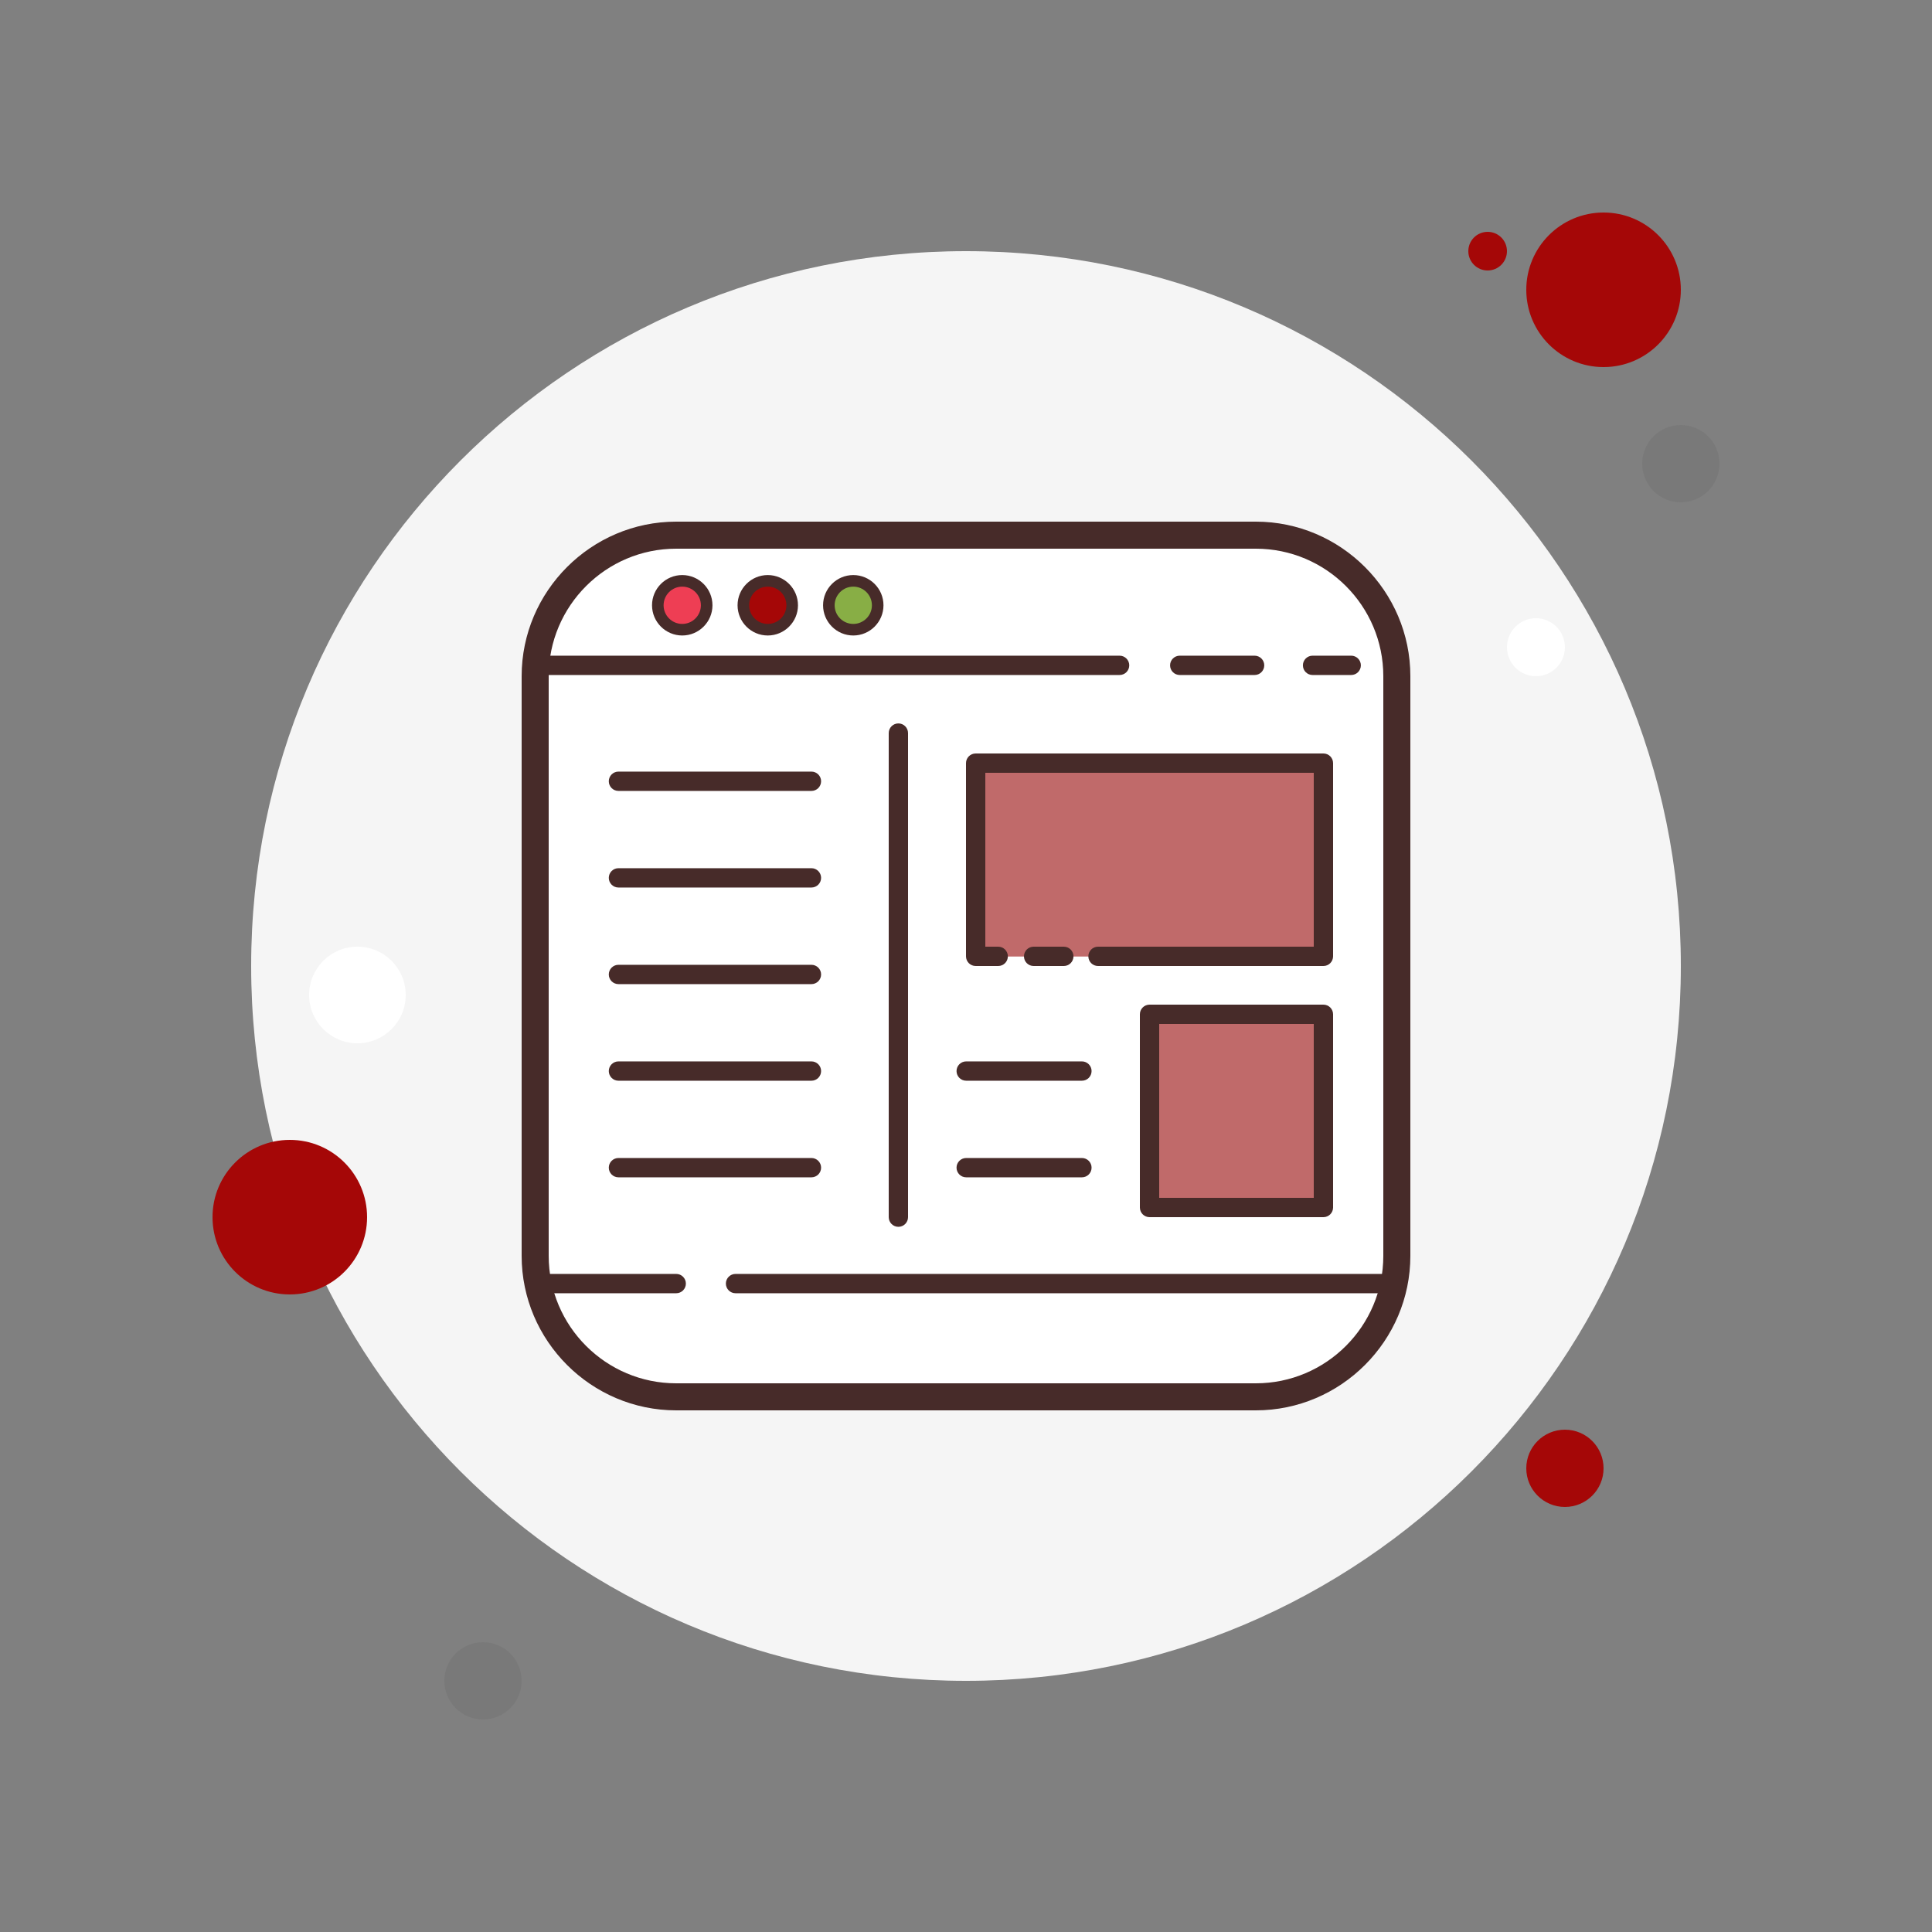
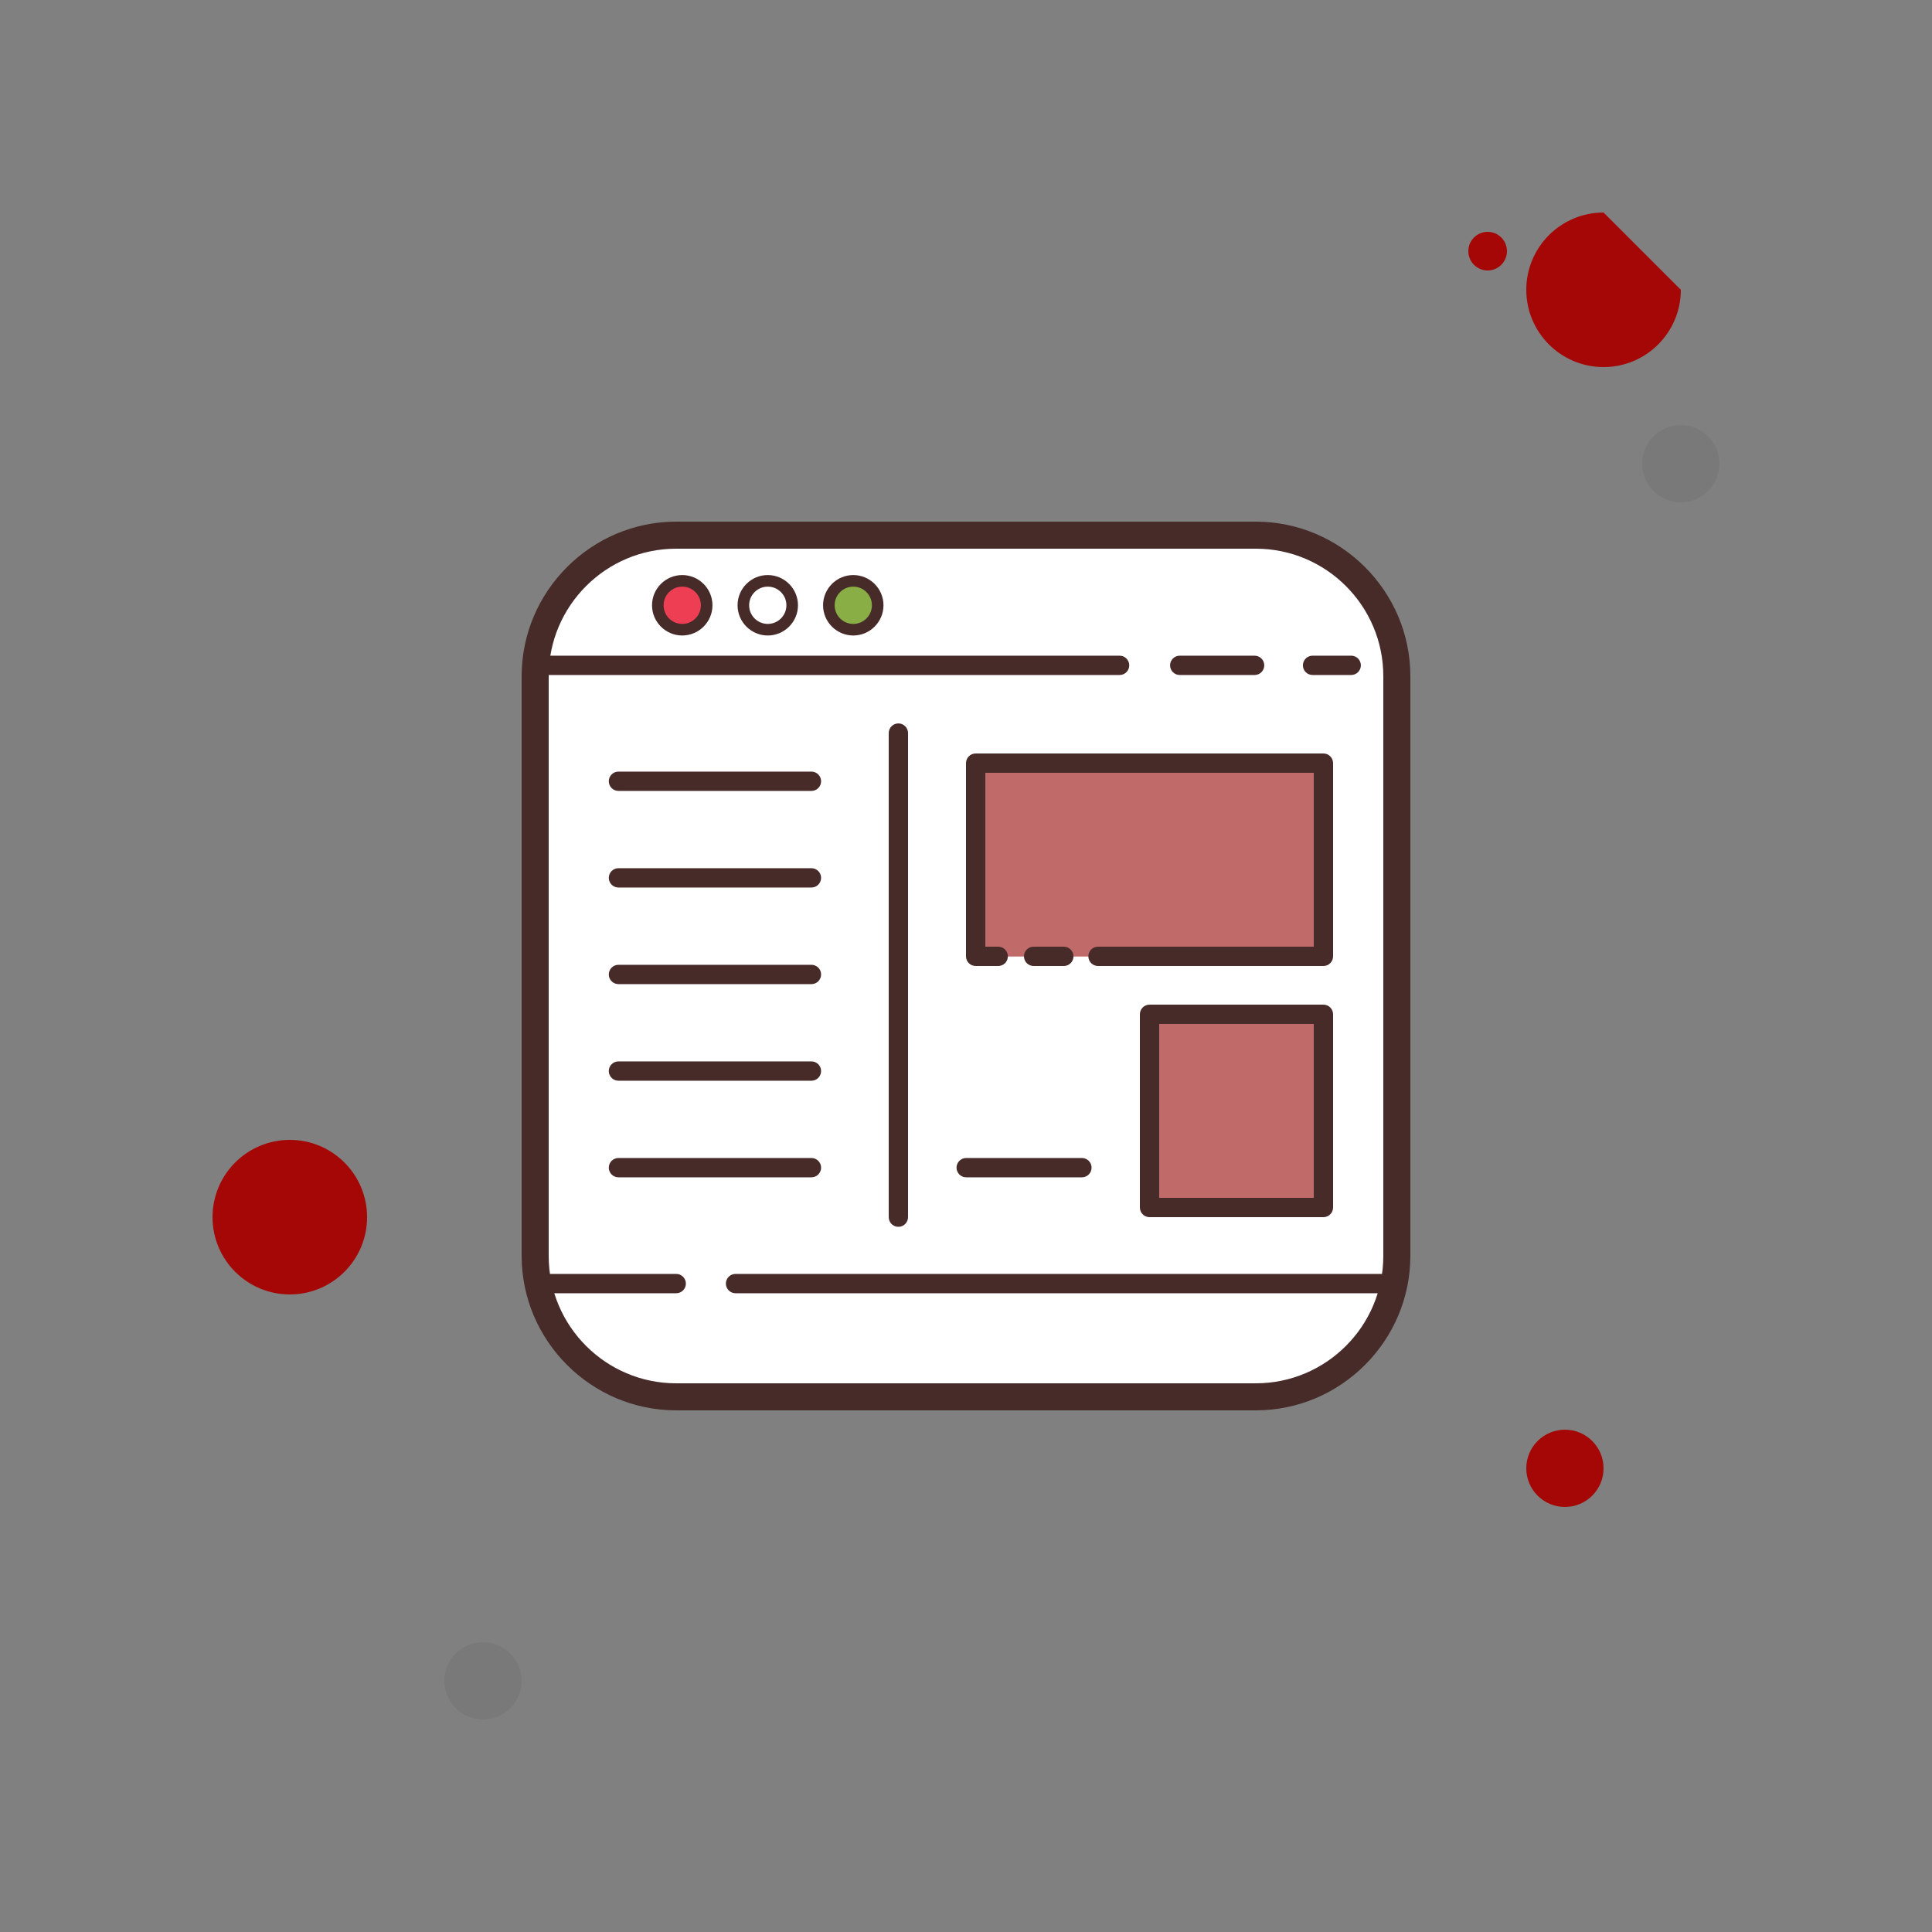
<svg xmlns="http://www.w3.org/2000/svg" viewBox="0,0,256,256" width="100px" height="100px" fill-rule="nonzero">
  <rect x="0" y="0" width="256" height="256" fill="#808080" stroke="none" />
  <g fill="none" fill-rule="nonzero" stroke="none" stroke-width="1" stroke-linecap="butt" stroke-linejoin="miter" stroke-miterlimit="10" stroke-dasharray="" stroke-dashoffset="0" font-family="none" font-weight="none" font-size="none" text-anchor="none" style="mix-blend-mode: normal">
    <g transform="scale(2.56,2.56)">
      <path d="M77,12c-0.552,0 -1,0.448 -1,1c0,0.552 0.448,1 1,1c0.552,0 1,-0.448 1,-1c0,-0.552 -0.448,-1 -1,-1z" fill="#a50707" />
-       <path d="M50,13c-20.435,0 -37,16.565 -37,37c0,20.435 16.565,37 37,37c20.435,0 37,-16.565 37,-37c0,-20.435 -16.565,-37 -37,-37z" fill="#f5f5f5" />
-       <path d="M83,11c-2.209,0 -4,1.791 -4,4c0,2.209 1.791,4 4,4c2.209,0 4,-1.791 4,-4c0,-2.209 -1.791,-4 -4,-4z" fill="#a50707" />
+       <path d="M83,11c-2.209,0 -4,1.791 -4,4c0,2.209 1.791,4 4,4c2.209,0 4,-1.791 4,-4z" fill="#a50707" />
      <path d="M87,22c-1.105,0 -2,0.895 -2,2c0,1.105 0.895,2 2,2c1.105,0 2,-0.895 2,-2c0,-1.105 -0.895,-2 -2,-2z" fill="#797979" />
      <path d="M81,74c-1.105,0 -2,0.895 -2,2c0,1.105 0.895,2 2,2c1.105,0 2,-0.895 2,-2c0,-1.105 -0.895,-2 -2,-2zM15,59c-2.209,0 -4,1.791 -4,4c0,2.209 1.791,4 4,4c2.209,0 4,-1.791 4,-4c0,-2.209 -1.791,-4 -4,-4z" fill="#a50707" />
      <path d="M25,85c-1.105,0 -2,0.895 -2,2c0,1.105 0.895,2 2,2c1.105,0 2,-0.895 2,-2c0,-1.105 -0.895,-2 -2,-2z" fill="#797979" />
-       <path d="M18.5,49c-1.381,0 -2.5,1.119 -2.5,2.5c0,1.381 1.119,2.5 2.5,2.5c1.381,0 2.5,-1.119 2.5,-2.5c0,-1.381 -1.119,-2.5 -2.5,-2.5zM79.5,32c-0.828,0 -1.5,0.672 -1.5,1.5c0,0.828 0.672,1.5 1.5,1.5c0.828,0 1.5,-0.672 1.5,-1.5c0,-0.828 -0.672,-1.5 -1.5,-1.5z" fill="#ffffff" />
      <path d="M35,72.3c-4.025,0 -7.3,-3.274 -7.3,-7.3v-30c0,-4.025 3.274,-7.3 7.3,-7.3h30c4.025,0 7.3,3.274 7.3,7.3v30c0,4.025 -3.274,7.3 -7.3,7.3z" fill="#ffffff" />
      <path d="M65,28.4c3.639,0 6.6,2.961 6.6,6.6v30c0,3.639 -2.961,6.6 -6.6,6.6h-30c-3.639,0 -6.6,-2.961 -6.6,-6.6v-30c0,-3.639 2.961,-6.6 6.6,-6.6h30M65,27h-30c-4.4,0 -8,3.6 -8,8v30c0,4.4 3.6,8 8,8h30c4.4,0 8,-3.6 8,-8v-30c0,-4.4 -3.6,-8 -8,-8z" fill="#472b29" />
      <path d="M64.938,34.938h-3.875c-0.276,0 -0.5,-0.224 -0.5,-0.5c0,-0.276 0.224,-0.5 0.5,-0.5h3.875c0.276,0 0.5,0.224 0.5,0.5c0,0.276 -0.224,0.5 -0.5,0.5zM35.001,66.938h-6.938c-0.276,0 -0.5,-0.224 -0.5,-0.5c0,-0.276 0.224,-0.5 0.5,-0.5h6.938c0.276,0 0.5,0.224 0.5,0.5c0,0.276 -0.223,0.5 -0.5,0.5zM72.007,66.938h-33.936c-0.276,0 -0.5,-0.224 -0.5,-0.5c0,-0.276 0.224,-0.5 0.5,-0.5h33.936c0.276,0 0.5,0.224 0.5,0.5c0,0.276 -0.223,0.5 -0.5,0.5zM57.95,34.938h-29.937c-0.276,0 -0.5,-0.224 -0.5,-0.5c0,-0.276 0.224,-0.5 0.5,-0.5h29.937c0.276,0 0.5,0.224 0.5,0.5c0,0.276 -0.223,0.5 -0.5,0.5zM42,40.938h-9.989c-0.276,0 -0.5,-0.224 -0.5,-0.5c0,-0.276 0.224,-0.5 0.5,-0.5h9.989c0.276,0 0.5,0.224 0.5,0.5c0,0.276 -0.224,0.5 -0.5,0.5zM46.5,63.5c-0.276,0 -0.5,-0.224 -0.5,-0.5v-25.056c0,-0.276 0.224,-0.5 0.5,-0.5c0.276,0 0.5,0.224 0.5,0.5v25.056c0,0.276 -0.224,0.5 -0.5,0.5zM42,45.938h-9.989c-0.276,0 -0.5,-0.224 -0.5,-0.5c0,-0.276 0.224,-0.5 0.5,-0.5h9.989c0.276,0 0.5,0.224 0.5,0.5c0,0.276 -0.224,0.5 -0.5,0.5zM42,50.938h-9.989c-0.276,0 -0.5,-0.224 -0.5,-0.5c0,-0.276 0.224,-0.5 0.5,-0.5h9.989c0.276,0 0.5,0.224 0.5,0.5c0,0.276 -0.224,0.5 -0.5,0.5zM42,55.938h-9.989c-0.276,0 -0.5,-0.224 -0.5,-0.5c0,-0.276 0.224,-0.5 0.5,-0.5h9.989c0.276,0 0.5,0.224 0.5,0.5c0,0.276 -0.224,0.5 -0.5,0.5z" fill="#472b29" />
      <g fill="#472b29">
        <path d="M42,60.938h-9.989c-0.276,0 -0.5,-0.224 -0.5,-0.5c0,-0.276 0.224,-0.5 0.5,-0.5h9.989c0.276,0 0.5,0.224 0.5,0.5c0,0.276 -0.224,0.5 -0.5,0.5z" />
      </g>
      <g fill="#472b29">
-         <path d="M56,55.938h-5.99c-0.276,0 -0.5,-0.224 -0.5,-0.5c0,-0.276 0.224,-0.5 0.5,-0.5h5.99c0.276,0 0.5,0.224 0.5,0.5c0,0.276 -0.224,0.5 -0.5,0.5z" />
-       </g>
+         </g>
      <g fill="#472b29">
        <path d="M56,60.938h-5.99c-0.276,0 -0.5,-0.224 -0.5,-0.5c0,-0.276 0.224,-0.5 0.5,-0.5h5.99c0.276,0 0.5,0.224 0.5,0.5c0,0.276 -0.224,0.5 -0.5,0.5z" />
      </g>
      <g fill="#472b29">
        <path d="M69.938,34.938h-2c-0.276,0 -0.5,-0.224 -0.5,-0.5c0,-0.276 0.224,-0.5 0.5,-0.5h2c0.276,0 0.5,0.224 0.5,0.5c0,0.276 -0.224,0.5 -0.5,0.5z" />
      </g>
      <g>
        <path d="M35.313,30.064c-0.699,0 -1.265,0.566 -1.265,1.265c0,0.699 0.566,1.265 1.265,1.265c0.699,0 1.265,-0.566 1.265,-1.265c0,-0.699 -0.566,-1.265 -1.265,-1.265z" fill="#ee3e54" />
        <path d="M35.313,32.893c-0.862,0 -1.564,-0.702 -1.564,-1.564c0,-0.863 0.702,-1.564 1.564,-1.564c0.862,0 1.564,0.702 1.564,1.564c0,0.862 -0.702,1.564 -1.564,1.564zM35.313,30.364c-0.532,0 -0.965,0.433 -0.965,0.965c0,0.532 0.433,0.965 0.965,0.965c0.532,0 0.965,-0.433 0.965,-0.965c0,-0.532 -0.433,-0.965 -0.965,-0.965z" fill="#472b29" />
-         <path d="M39.739,30.064c-0.699,0 -1.265,0.566 -1.265,1.265c0,0.699 0.566,1.265 1.265,1.265c0.699,0 1.265,-0.566 1.265,-1.265c0,-0.699 -0.566,-1.265 -1.265,-1.265z" fill="#a50707" />
        <path d="M39.739,32.893c-0.862,0 -1.563,-0.702 -1.563,-1.564c0,-0.863 0.701,-1.564 1.563,-1.564c0.862,0 1.564,0.702 1.564,1.564c0,0.862 -0.702,1.564 -1.564,1.564zM39.739,30.364c-0.531,0 -0.964,0.433 -0.964,0.965c0,0.532 0.433,0.965 0.964,0.965c0.532,0 0.965,-0.433 0.965,-0.965c0,-0.532 -0.433,-0.965 -0.965,-0.965z" fill="#472b29" />
        <g>
          <path d="M44.165,30.064c-0.699,0 -1.265,0.566 -1.265,1.265c0,0.699 0.566,1.265 1.265,1.265c0.699,0 1.265,-0.566 1.265,-1.265c0,-0.699 -0.566,-1.265 -1.265,-1.265z" fill="#88ae45" />
          <path d="M44.166,32.893c-0.862,0 -1.564,-0.702 -1.564,-1.564c0,-0.863 0.702,-1.564 1.564,-1.564c0.862,0 1.563,0.702 1.563,1.564c0,0.862 -0.701,1.564 -1.563,1.564zM44.166,30.364c-0.532,0 -0.965,0.433 -0.965,0.965c0,0.532 0.433,0.965 0.965,0.965c0.531,0 0.964,-0.433 0.964,-0.965c-0.001,-0.532 -0.433,-0.965 -0.964,-0.965z" fill="#472b29" />
        </g>
      </g>
      <g fill="#c06a6a">
        <path d="M50.5,39.5h18v10h-18z" />
      </g>
      <g>
        <path d="M51.667,49.5h-1.167v-10h18v10h-11.667" fill="#c06a6a" />
        <path d="M68.5,50h-11.667c-0.276,0 -0.5,-0.224 -0.5,-0.5c0,-0.276 0.224,-0.5 0.5,-0.5h11.167v-9h-17v9h0.667c0.276,0 0.5,0.224 0.5,0.5c0,0.276 -0.224,0.5 -0.5,0.5h-1.167c-0.276,0 -0.5,-0.224 -0.5,-0.5v-10c0,-0.276 0.224,-0.5 0.5,-0.5h18c0.276,0 0.5,0.224 0.5,0.5v10c0,0.276 -0.224,0.5 -0.5,0.5z" fill="#472b29" />
      </g>
      <g fill="#472b29">
        <path d="M55.063,50h-1.563c-0.276,0 -0.5,-0.224 -0.5,-0.5c0,-0.276 0.224,-0.5 0.5,-0.5h1.563c0.276,0 0.5,0.224 0.5,0.5c0,0.276 -0.224,0.5 -0.5,0.5z" />
      </g>
      <g>
        <path d="M59.5,52.5h9v10h-9z" fill="#c06a6a" />
        <path d="M68.5,63h-9c-0.276,0 -0.5,-0.224 -0.5,-0.5v-10c0,-0.276 0.224,-0.5 0.5,-0.5h9c0.276,0 0.5,0.224 0.5,0.5v10c0,0.276 -0.224,0.5 -0.5,0.5zM60,62h8v-9h-8z" fill="#472b29" />
      </g>
    </g>
  </g>
</svg>